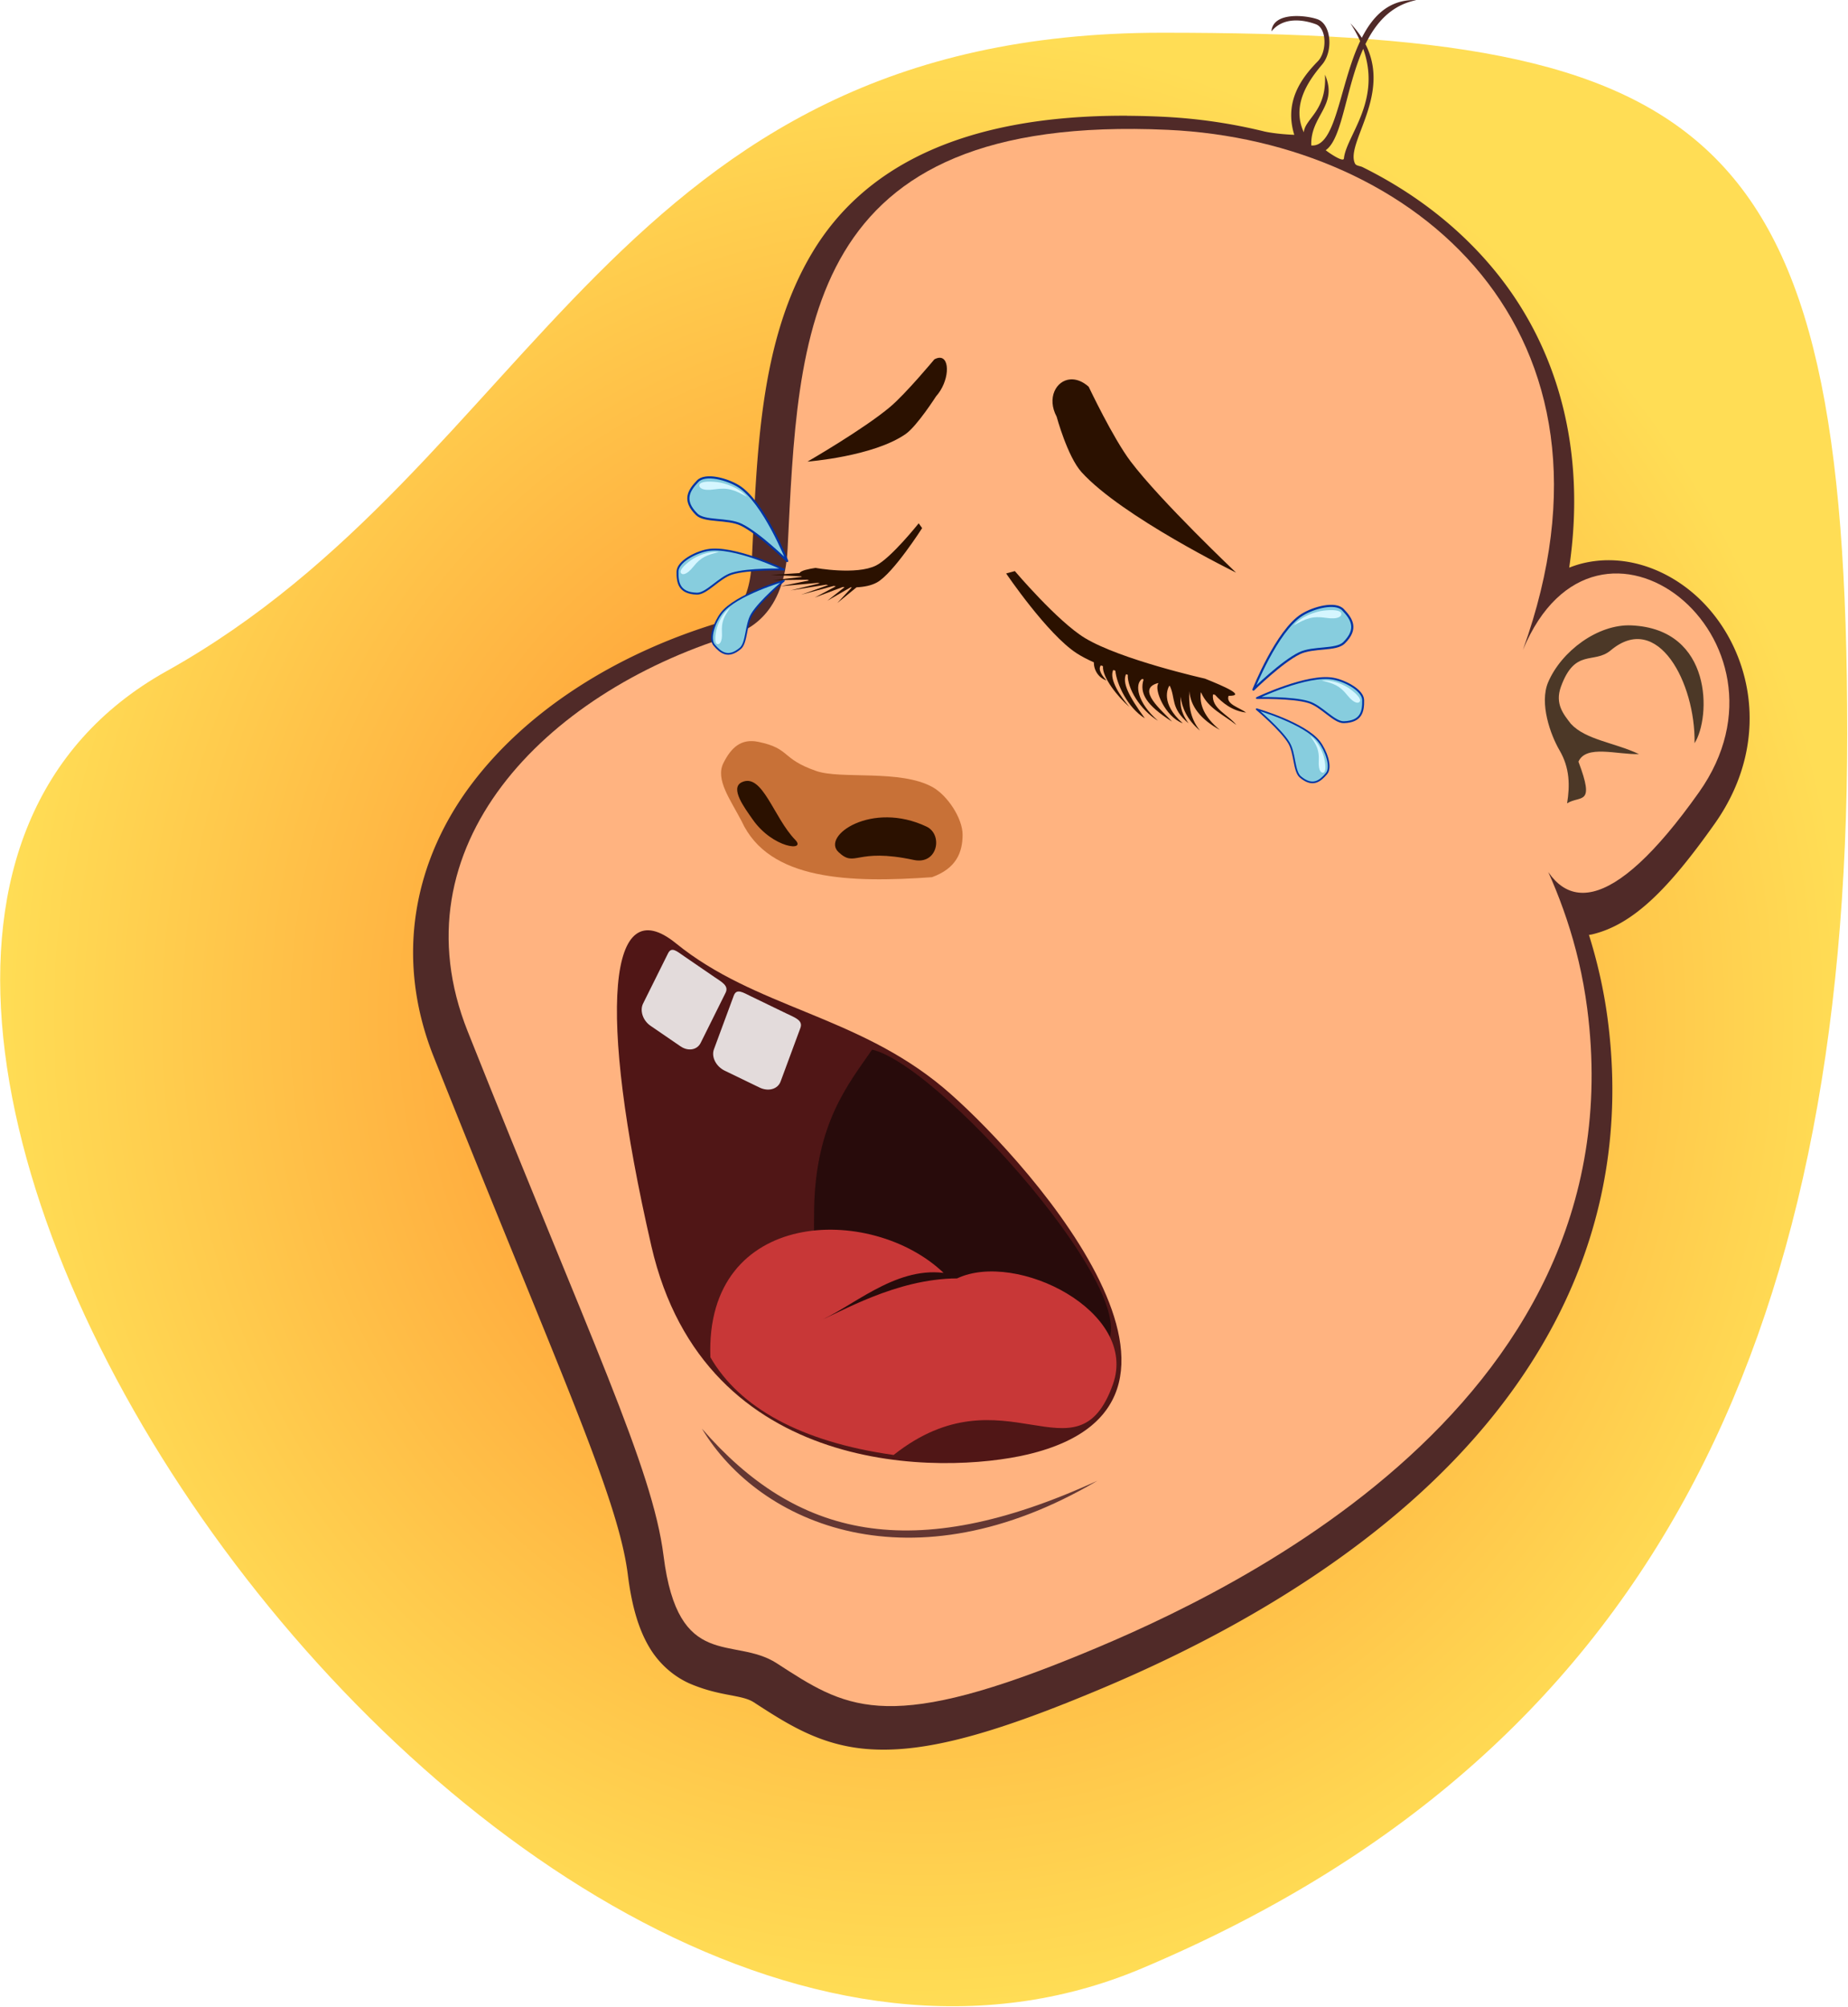
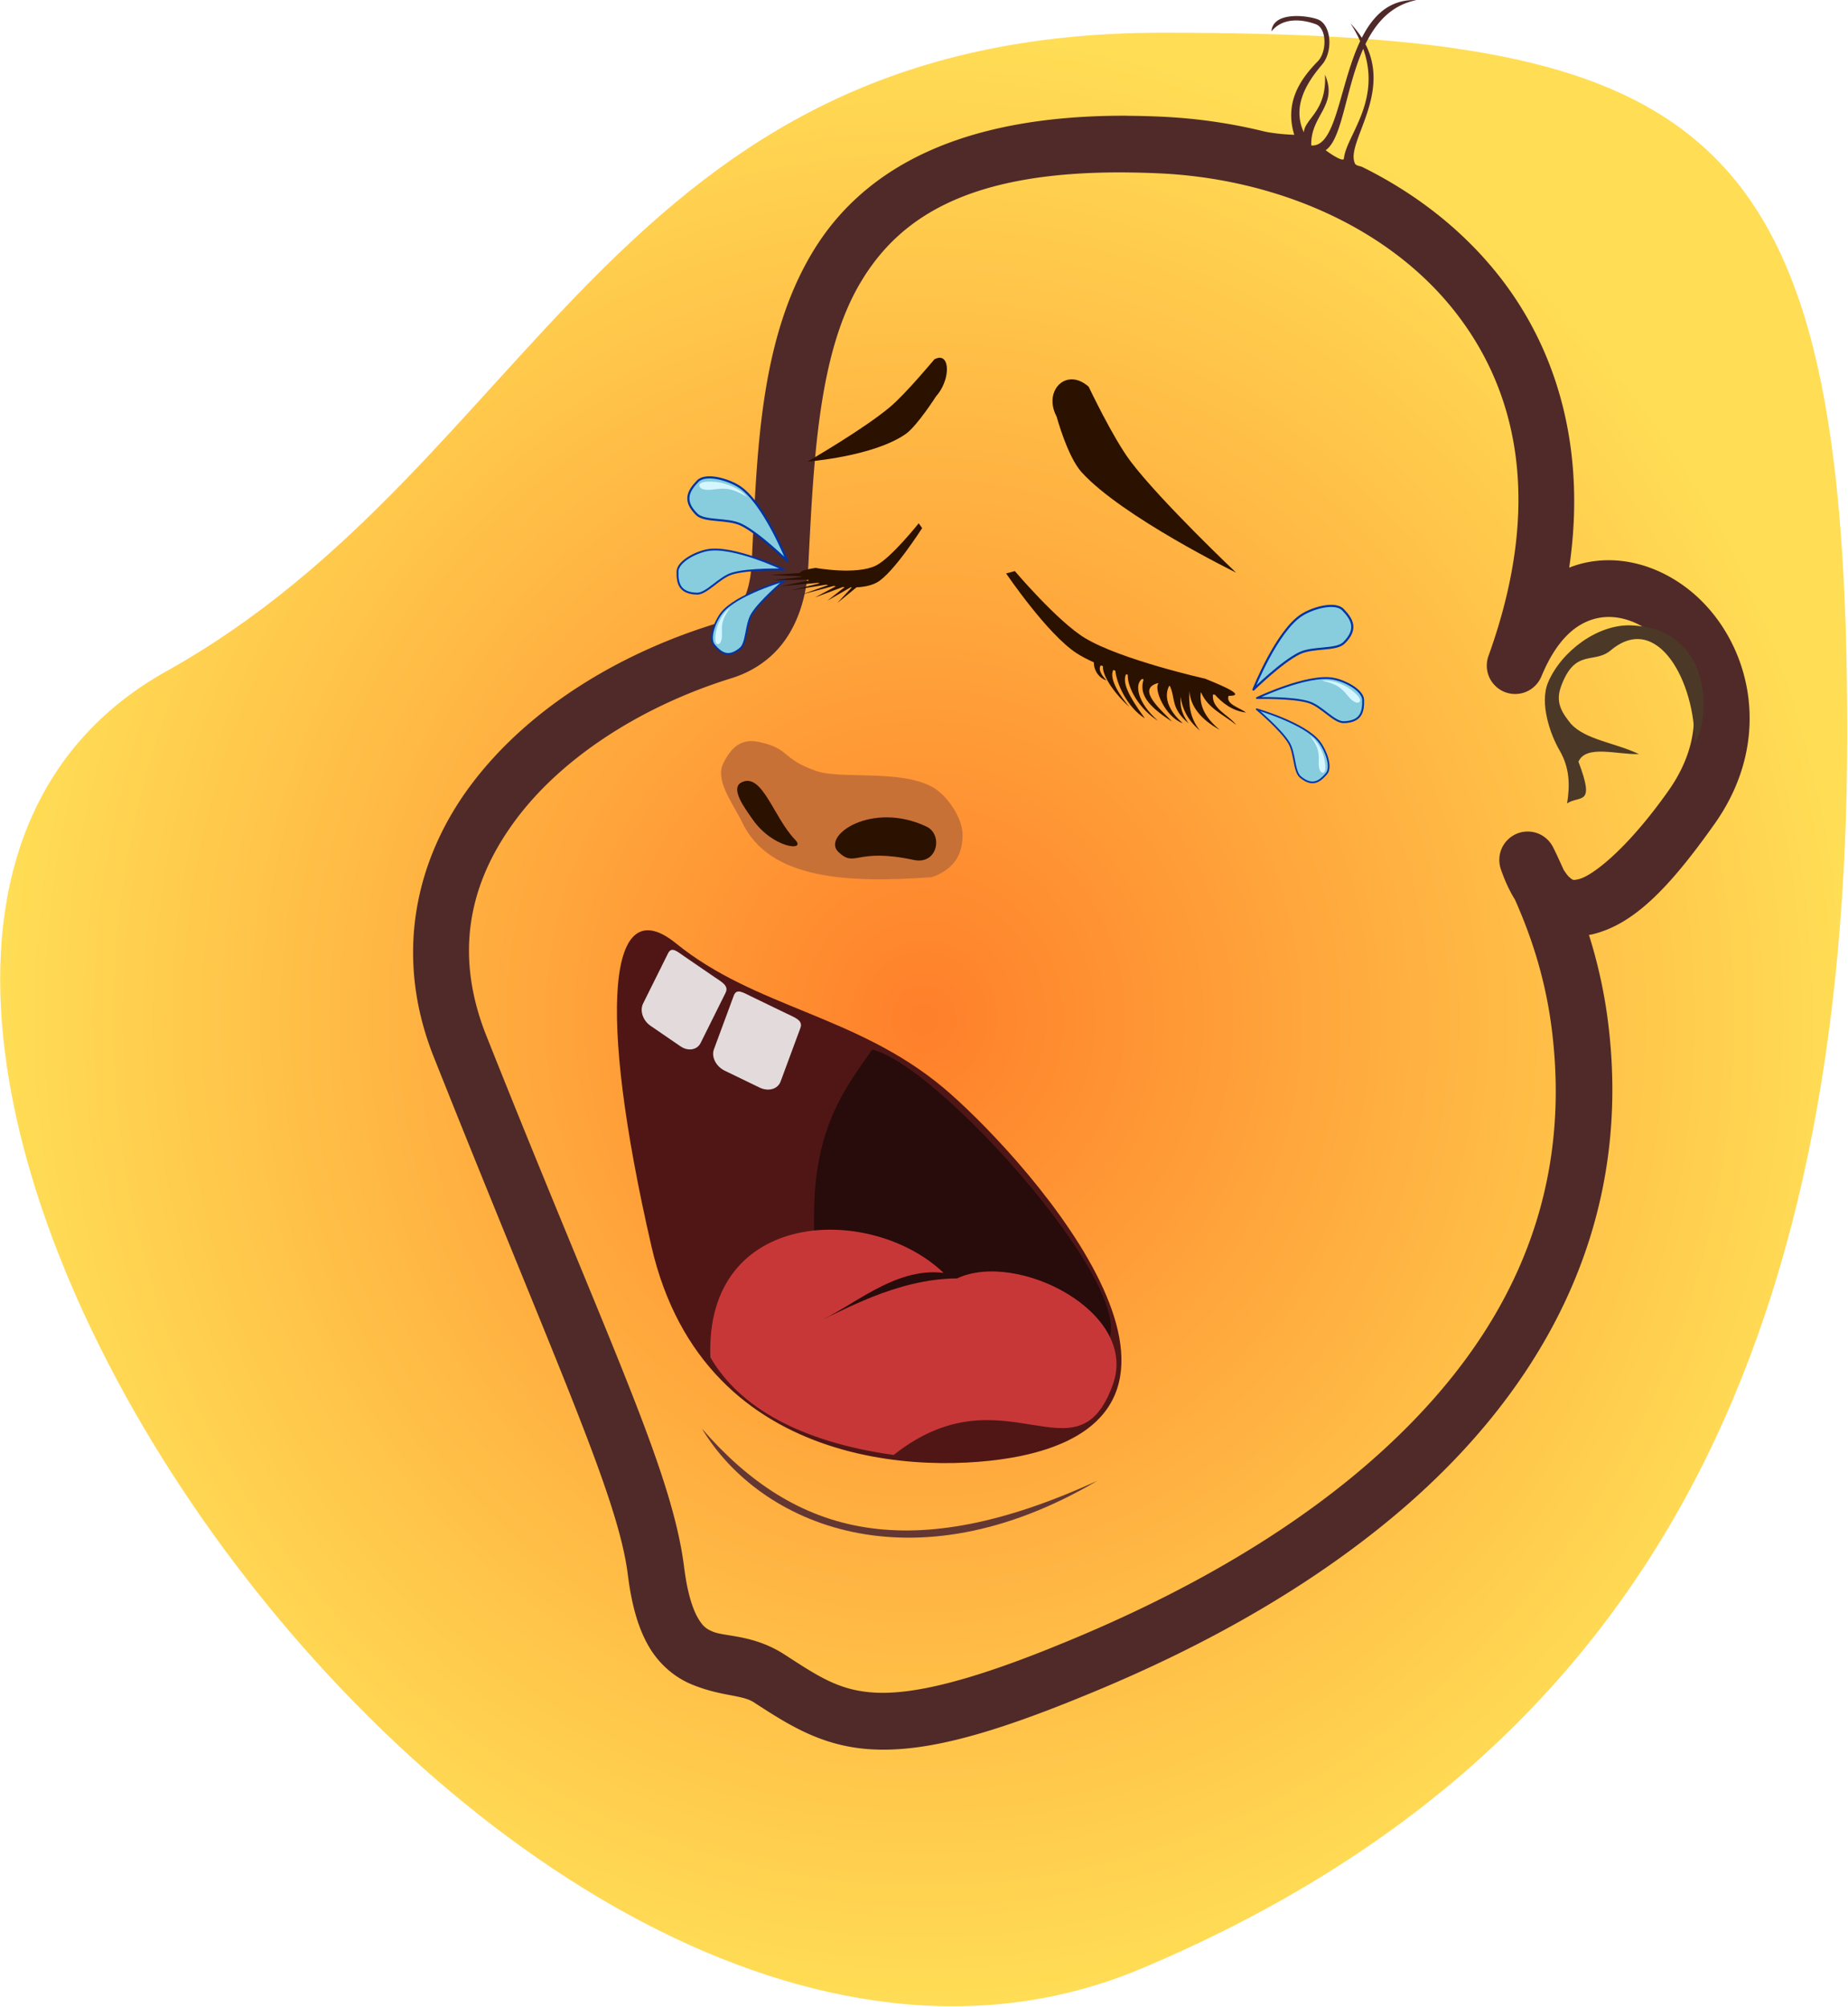
<svg xmlns="http://www.w3.org/2000/svg" viewBox="0 0 368.43 400">
  <defs>
    <radialGradient id="a" gradientUnits="userSpaceOnUse" cy="506.46" cx="308.08" gradientTransform="matrix(1 0 0 1.068 0 -34.458)" r="488.39">
      <stop stop-color="#ff7f2a" offset="0" />
      <stop stop-color="#fd5" offset="1" />
    </radialGradient>
  </defs>
  <path d="M796.47 354.97c0 323.22-105.46 540.28-373.14 653.15-340.28 143.5-797.9-528.31-515.64-685.79C103.88 212.87 143.6-15.14 434.1-15.14s362.37 46.906 362.37 370.12z" fill="url(#a)" transform="translate(68.008 12.23) scale(.377)" />
  <path d="M224.696 23.063c-33.422-.142-52.76 10.62-62.745 27.263-10.65 17.753-11.014 40.31-12.082 61.731-.276 5.538-1.77 8.157-3.17 9.713s-2.95 2.188-4.256 2.593C123 130.398 105.28 141.34 94.035 156.235c-11.245 14.9-15.583 34.242-7.567 54.376 24.601 61.791 36.734 87.523 38.696 103.173.786 6.27 2.144 10.895 4.302 14.522 2.158 3.627 5.303 6.058 8.286 7.308 5.966 2.499 10.122 2.07 12.53 3.63 6.733 4.361 13.356 8.696 23.068 9.347 9.711.652 21.654-2.109 40.57-9.736 13.289-5.356 42.328-17.626 67.008-39.307 24.678-21.682 45.16-53.568 39.605-96.311-.792-6.091-2.119-11.717-3.748-16.927.195-.036.395-.049.589-.094 8.265-1.935 15.344-9.162 24.458-22.03 12.356-17.445 6.843-37.099-4.997-46.572-5.92-4.736-13.665-7.207-21.312-5.351-.907.22-1.794.518-2.675.86 3.516-23.864-2.52-44.056-14.675-58.985-7.155-8.786-16.26-15.752-26.53-20.837-.501-.249-1.274-.225-1.513-.732-2.167-4.603 10.016-16.377-.902-27.924 8.621 13.308-.774 21.719-1.294 26.93-.09.902-3.238-1.294-3.63-1.645 5.343-3.68 3.724-27.013 18.069-29.91-15.938-.597-13.252 29.59-20.946 28.968-.224-5.989 5.426-7.891 2.73-14.107.383 7.324-3.985 8.69-4.221 11.49-2.374-5.181.535-9.852 3.662-13.525 2.21-2.594 1.87-8.02-.956-9.017-2.272-.8-8.83-1.538-9.162 2.42 2.48-3.037 6.585-2.265 8.868-1.415 2.208.822 2.213 5.515.376 7.384-3.338 3.407-6.718 8.072-4.689 14.652-3.342-.134-5.552-.568-5.978-.674a106.05 106.05 0 00-20.497-2.942 165.436 165.436 0 00-6.868-.177zm-.06 11.304c2.062.018 4.199.075 6.412.176 23.314 1.068 45.203 10.579 58.36 26.734 13.155 16.155 18.303 38.956 7.39 69.32a5.728 5.728 0 00.095 4.33c.596 1.356 1.748 2.458 3.129 2.995s2.974.502 4.33-.094a5.728 5.728 0 002.995-3.13c3.2-7.66 7.166-10.549 10.856-11.445 3.69-.896 7.856.228 11.563 3.194 7.416 5.933 12.067 18.146 2.83 31.19-8.498 11.997-15.345 16.976-17.8 17.55-1.227.288-1.195.237-1.92-.377-.296-.249-.711-.816-1.12-1.438-.707-1.534-1.402-3.115-2.134-4.55a5.722 5.722 0 00-3.105-2.765 5.722 5.722 0 00-4.157.103 5.722 5.722 0 00-2.964 2.916 5.721 5.721 0 00-.17 4.155c.751 2.191 1.662 4.221 2.805 6.047 3.269 7.338 6.022 15.692 7.284 25.401 5.015 38.572-12.91 66.205-35.856 86.366-22.947 20.161-50.751 32.062-63.757 37.306-18.23 7.35-28.75 9.406-35.597 8.946-6.848-.46-10.888-3.163-17.67-7.555-6.173-3.999-11.857-3.546-14.309-4.573-1.226-.514-1.928-.949-2.935-2.64-1.007-1.693-2.127-4.835-2.793-10.15-2.445-19.485-14.918-44.383-39.432-105.96-6.635-16.664-3.274-30.952 6.095-43.361 9.369-12.412 25.174-22.439 42.74-27.89 2.23-.691 6.052-2.226 9.3-5.834 3.247-3.607 5.68-9.156 6.058-16.714 1.075-21.564 2.055-42.411 10.49-56.473 7.908-13.183 22.06-22.06 52.984-21.783z" style="block-progression:tb;text-transform:none;text-indent:0" fill="#502a28" color="#000" />
-   <path d="M232.814 25.874c-73.096-3.347-73.647 40.465-75.79 83.45-.652 13.095-7.852 16.324-11.39 17.422-37.01 11.481-67.057 41.958-52.407 78.757 24.558 61.682 36.862 86.991 39.065 104.557 2.906 23.167 13.997 15.857 22.579 21.415 13.514 8.753 21.303 14.088 58.45-.889 26.297-10.603 113.684-48.33 103.112-129.648-1.676-12.889-5.797-23.644-10.345-32.558 4.778 13.923 15.023 14.374 32.635-10.492 21.59-30.488-20.339-63.715-35.094-28.391 22.858-63.59-21.466-101.363-70.818-103.622z" fill="#ffb380" />
  <path d="M187.954 216.667c14.334 11.937 61.422 62.614 16.974 73.175-16.822 3.997-64.375 4.927-75.06-41.491-10.908-47.383-8.516-71.255 4.903-60.35 15.781 12.824 35.895 14.268 53.183 28.666z" fill="#501616" />
  <g fill="#e3dbdb">
    <path d="M136.425 190.594l5.986 4.1c1.52 1.04 2.944 1.747 2.24 3.163l-4.965 9.984c-.704 1.417-2.495 1.72-4.015.679l-5.986-4.1c-1.52-1.04-2.176-3.019-1.471-4.435l4.965-9.984c.704-1.417 1.726-.448 3.246.593zM149.826 198.607l6.934 3.355c1.76.851 3.374 1.379 2.814 2.894l-3.95 10.681c-.56 1.516-2.429 2.05-4.189 1.199l-6.934-3.355c-1.76-.851-2.726-2.757-2.165-4.272l3.95-10.681c.56-1.516 1.78-.673 3.54.18z" />
  </g>
  <path fill="#2b1100" d="M187.343 71.294c-.305 0-.657.105-1.06.318 0 0-5.678 6.83-8.806 9.466-5.303 4.47-16.49 10.915-16.49 10.915s13.126-1 19.578-5.505c2.26-1.577 6.047-7.495 6.047-7.495 2.627-2.915 2.871-7.693.73-7.697zm26.062 4.314c-2.863.205-4.738 3.713-2.746 7.427 0 0 2.158 7.963 4.974 11.068 8.04 8.864 30.8 20.014 30.8 20.014s-15-14.204-21.005-22.136c-3.542-4.678-8.381-14.91-8.381-14.91-1.25-1.118-2.522-1.542-3.642-1.463zm-30.246 28.679s-5.512 6.927-8.51 8.415c-3.94 1.957-12.059.472-12.059.472-1.389.216-2.912.52-3.182 1.025l-5.764.39 6.082.27c.042.034.079.072.13.107l-5.8.66 6.896-.095c.103.044.226.097.342.142l-5.611 1.155 7.355-.672c.128.03.246.062.39.094l-5.812 1.415 7.05-1.14c.147.029.305.044.46.072l-5.364 1.908 6.448-1.733c.146.022.286.051.436.071l-4.208 2.24 5.575-2.098c.125.01.251.014.377.023l-3.442 2.711 4.62-2.664c.083.002.166.012.248.012l-2.887 3.112 3.842-3.136c1.515-.073 2.956-.35 4.079-.978 3.26-1.821 8.993-10.82 8.993-10.82l-.683-.955zm19.166 9.524l-1.733.471s8.214 12.125 14.074 15.913c.98.634 2.14 1.232 3.418 1.803-.024 1.667 1.052 3.154 2.522 3.607-.68-.682-1.836-2.139-1.131-3.005.14.056.282.109.424.165-.199 2.183 3.01 6.192 5.27 8.12-1.702-1.991-4.132-5.477-3.23-7.366.139.05.283.093.424.141.255 2.686 2.456 7.38 5.882 9.489-3.398-4.658-4.485-7.123-3.76-8.781l.353.106c-.09 2.687 2.397 6.92 6.035 9.17-4.162-3.632-4.705-7.299-3.194-8.334.105.03.213.054.318.083-.86 2.776.482 5.104 5.67 8.416-1.897-2.124-7.314-6.459-2.818-7.674.037.01.07.026.107.036-.961 1.12 1.288 6.65 4.844 7.968-4.508-3.996-2.958-7.014-2.687-7.462.04.01.078.015.118.024 1.164 2.46.1 4.394 3.713 7.438-1.774-2.516-1.565-3.84-1.604-5.316.373 2.265 1.24 4.523 3.902 6.79-2.11-2.628-2.218-5.248-2.133-7.875.261 2.98 2.182 5.567 6.07 7.71-3.102-2.556-4.076-5.019-3.783-7.438l.07.011c1.393 3.196 4.541 4.44 7.002 6.448-1.543-2.027-4.974-3.212-4.644-6.07l.389.047c1.455 1.604 3.44 3.23 6.223 3.56-1.396-1.04-4.092-1.665-3.5-3.336 3.552.03-.826-1.867-4.715-3.43 0 0-16.771-3.753-23.94-8.098-5.455-3.307-13.956-13.332-13.956-13.332z" />
  <path d="M185.8 174.814c4.869-1.753 6.097-4.963 6.109-8.435.01-3.336-3.044-7.867-5.953-9.5-6.414-3.601-18.3-1.522-23.204-3.225-7.135-2.477-5.086-4.463-11.543-5.811-3.439-.718-5.437 1.11-7 4.256-1.615 3.255 1.405 7.25 3.642 11.55 5.445 11.884 21.618 12.302 37.95 11.165z" fill="#c87137" />
  <path d="M147.893 155.887c4.1-1.934 6.336 7.047 10.65 11.482 2.307 2.372-4.456 1.711-8.498-4.08-1.554-2.228-4.609-6.243-2.152-7.402zM167.167 169.809c-3.456-3.242 6.648-10.246 17.547-5.08 3.343 1.584 2.245 7.674-2.552 6.645-11.694-2.508-11.566 1.65-14.994-1.565z" fill="#2b1100" />
  <path d="M173.866 209.176c14.452 3.301 61.007 56.635 43.91 60.275-6.523 1.389-17.898 15.17-33.575 6.833-9.737-5.177-22.607 1.463-21.89-35.488.331-17.02 6.856-24.801 11.557-31.622z" fill="#280b0b" />
  <path d="M188.124 253.67c-9.978-1.222-18.427 7.069-25.433 9.856 4.831-1.953 15.854-8.696 28.124-8.758 11.835-5.59 36.2 6.596 31.076 21.074-7.146 20.19-21.668-3.352-43.731 14.113-18.583-2.604-30.809-9.53-36.53-19.47-1.124-29.72 32.046-30.628 46.492-16.816z" fill="#c83737" />
  <path d="M337.842 148.105c3.236-5.088 3.712-22.744-12.59-23.472-6.69-.299-13.967 5.158-16.597 11.315-1.802 4.22.468 10.51 2.263 13.58 2.06 3.52 2.08 7.04 1.51 10.56 2.704-1.655 5.624.582 2.262-8.298 1.534-3.442 7.676-1.38 12.07-1.508-4.914-2.315-10.627-2.836-13.578-6.036-1.425-1.856-3.237-3.934-1.987-7.385 2.815-7.773 6.56-4.43 9.93-7.256 9.398-7.875 16.91 6.519 16.717 18.499z" fill="#4c3827" />
  <path d="M139.938 284.705c18.733 21.593 41.793 27.398 78.844 10.387-36.82 21.726-67.253 8.899-78.844-10.387z" fill="#643733" />
  <g>
    <path stroke-linejoin="round" d="M249.895 137.425s5.665-5.554 9.177-7.245c2.736-1.318 7.308-.522 8.872-2.07 2.806-2.775 1.583-4.743-.198-6.599-1.524-1.587-5.848-.435-8.176 1.023-5.016 3.142-9.675 14.891-9.675 14.891z" stroke="#0034a4" stroke-linecap="round" fill="#87cdde" stroke-width=".426" />
-     <path d="M263.855 121.688c-1.516.18-4.37 1.097-5.914 2.933 2.419-1.35 3.713-1.906 6.423-1.491 2.555.39 3.22-.39 3.023-.95s-1.575-.723-3.532-.492z" fill="#d5f6ff" />
    <path stroke-linejoin="round" d="M250.587 139.112s7.025-.2 10.325.816c2.571.791 5.063 4.06 7.012 3.996 3.494-.115 3.884-2.13 3.843-4.408-.034-1.949-3.538-3.803-5.928-4.257-5.152-.978-15.253 3.853-15.253 3.853z" stroke="#0034a4" stroke-linecap="round" fill="#87cdde" stroke-width=".377" />
    <path d="M269.133 137.289c-1.093-.796-3.5-1.918-5.61-1.655 2.385.58 3.56.997 5.072 2.898 1.426 1.793 2.328 1.686 2.537 1.203s-.588-1.418-2-2.446z" fill="#d5f6ff" />
    <g>
      <path stroke-linejoin="round" d="M250.545 141.34s4.809 4.038 6.41 6.675c1.247 2.054.97 5.716 2.309 6.83 2.401 1.997 3.857.884 5.183-.662 1.134-1.322-.105-4.64-1.431-6.361-2.86-3.711-12.471-6.481-12.471-6.481z" stroke="#0034a4" stroke-linecap="round" fill="#87cdde" stroke-width=".337" />
      <path d="M264.01 151.132c-.257-1.18-1.199-3.358-2.763-4.434 1.248 1.802 1.785 2.779 1.666 4.945-.112 2.043.554 2.508.98 2.309s.449-1.296.117-2.82z" fill="#d5f6ff" />
    </g>
  </g>
  <g>
    <path stroke-linejoin="round" d="M156.947 111.81s-5.665-5.554-9.177-7.245c-2.736-1.317-7.308-.521-8.872-2.07-2.805-2.775-1.583-4.742.198-6.598 1.524-1.588 5.848-.435 8.176 1.022 5.017 3.142 9.675 14.892 9.675 14.892z" stroke="#0034a4" stroke-linecap="round" fill="#87cdde" stroke-width=".426" />
    <path d="M142.987 96.073c1.516.18 4.37 1.097 5.914 2.933-2.419-1.35-3.713-1.905-6.423-1.49-2.555.39-3.22-.39-3.023-.95s1.575-.724 3.532-.493z" fill="#d5f6ff" />
    <path stroke-linejoin="round" d="M156.256 113.498s-7.026-.2-10.326.815c-2.571.791-5.063 4.06-7.012 3.997-3.493-.115-3.884-2.13-3.843-4.408.034-1.95 3.538-3.804 5.928-4.257 5.152-.979 15.253 3.853 15.253 3.853z" stroke="#0034a4" stroke-linecap="round" fill="#87cdde" stroke-width=".377" />
-     <path d="M137.71 111.674c1.092-.796 3.5-1.917 5.608-1.654-2.384.579-3.56.997-5.071 2.897-1.425 1.793-2.328 1.686-2.537 1.203s.588-1.418 2-2.446z" fill="#d5f6ff" />
    <g>
      <path stroke-linejoin="round" d="M156.298 115.726s-4.81 4.037-6.41 6.674c-1.248 2.054-.97 5.717-2.31 6.83-2.4 1.998-3.857.884-5.183-.661-1.134-1.322.105-4.64 1.432-6.362 2.859-3.711 12.47-6.48 12.47-6.48z" stroke="#0034a4" stroke-linecap="round" fill="#87cdde" stroke-width=".337" />
      <path d="M142.832 125.518c.257-1.18 1.199-3.358 2.763-4.435-1.248 1.803-1.785 2.78-1.666 4.946.112 2.043-.554 2.507-.98 2.308s-.449-1.295-.117-2.82z" fill="#d5f6ff" />
    </g>
  </g>
</svg>